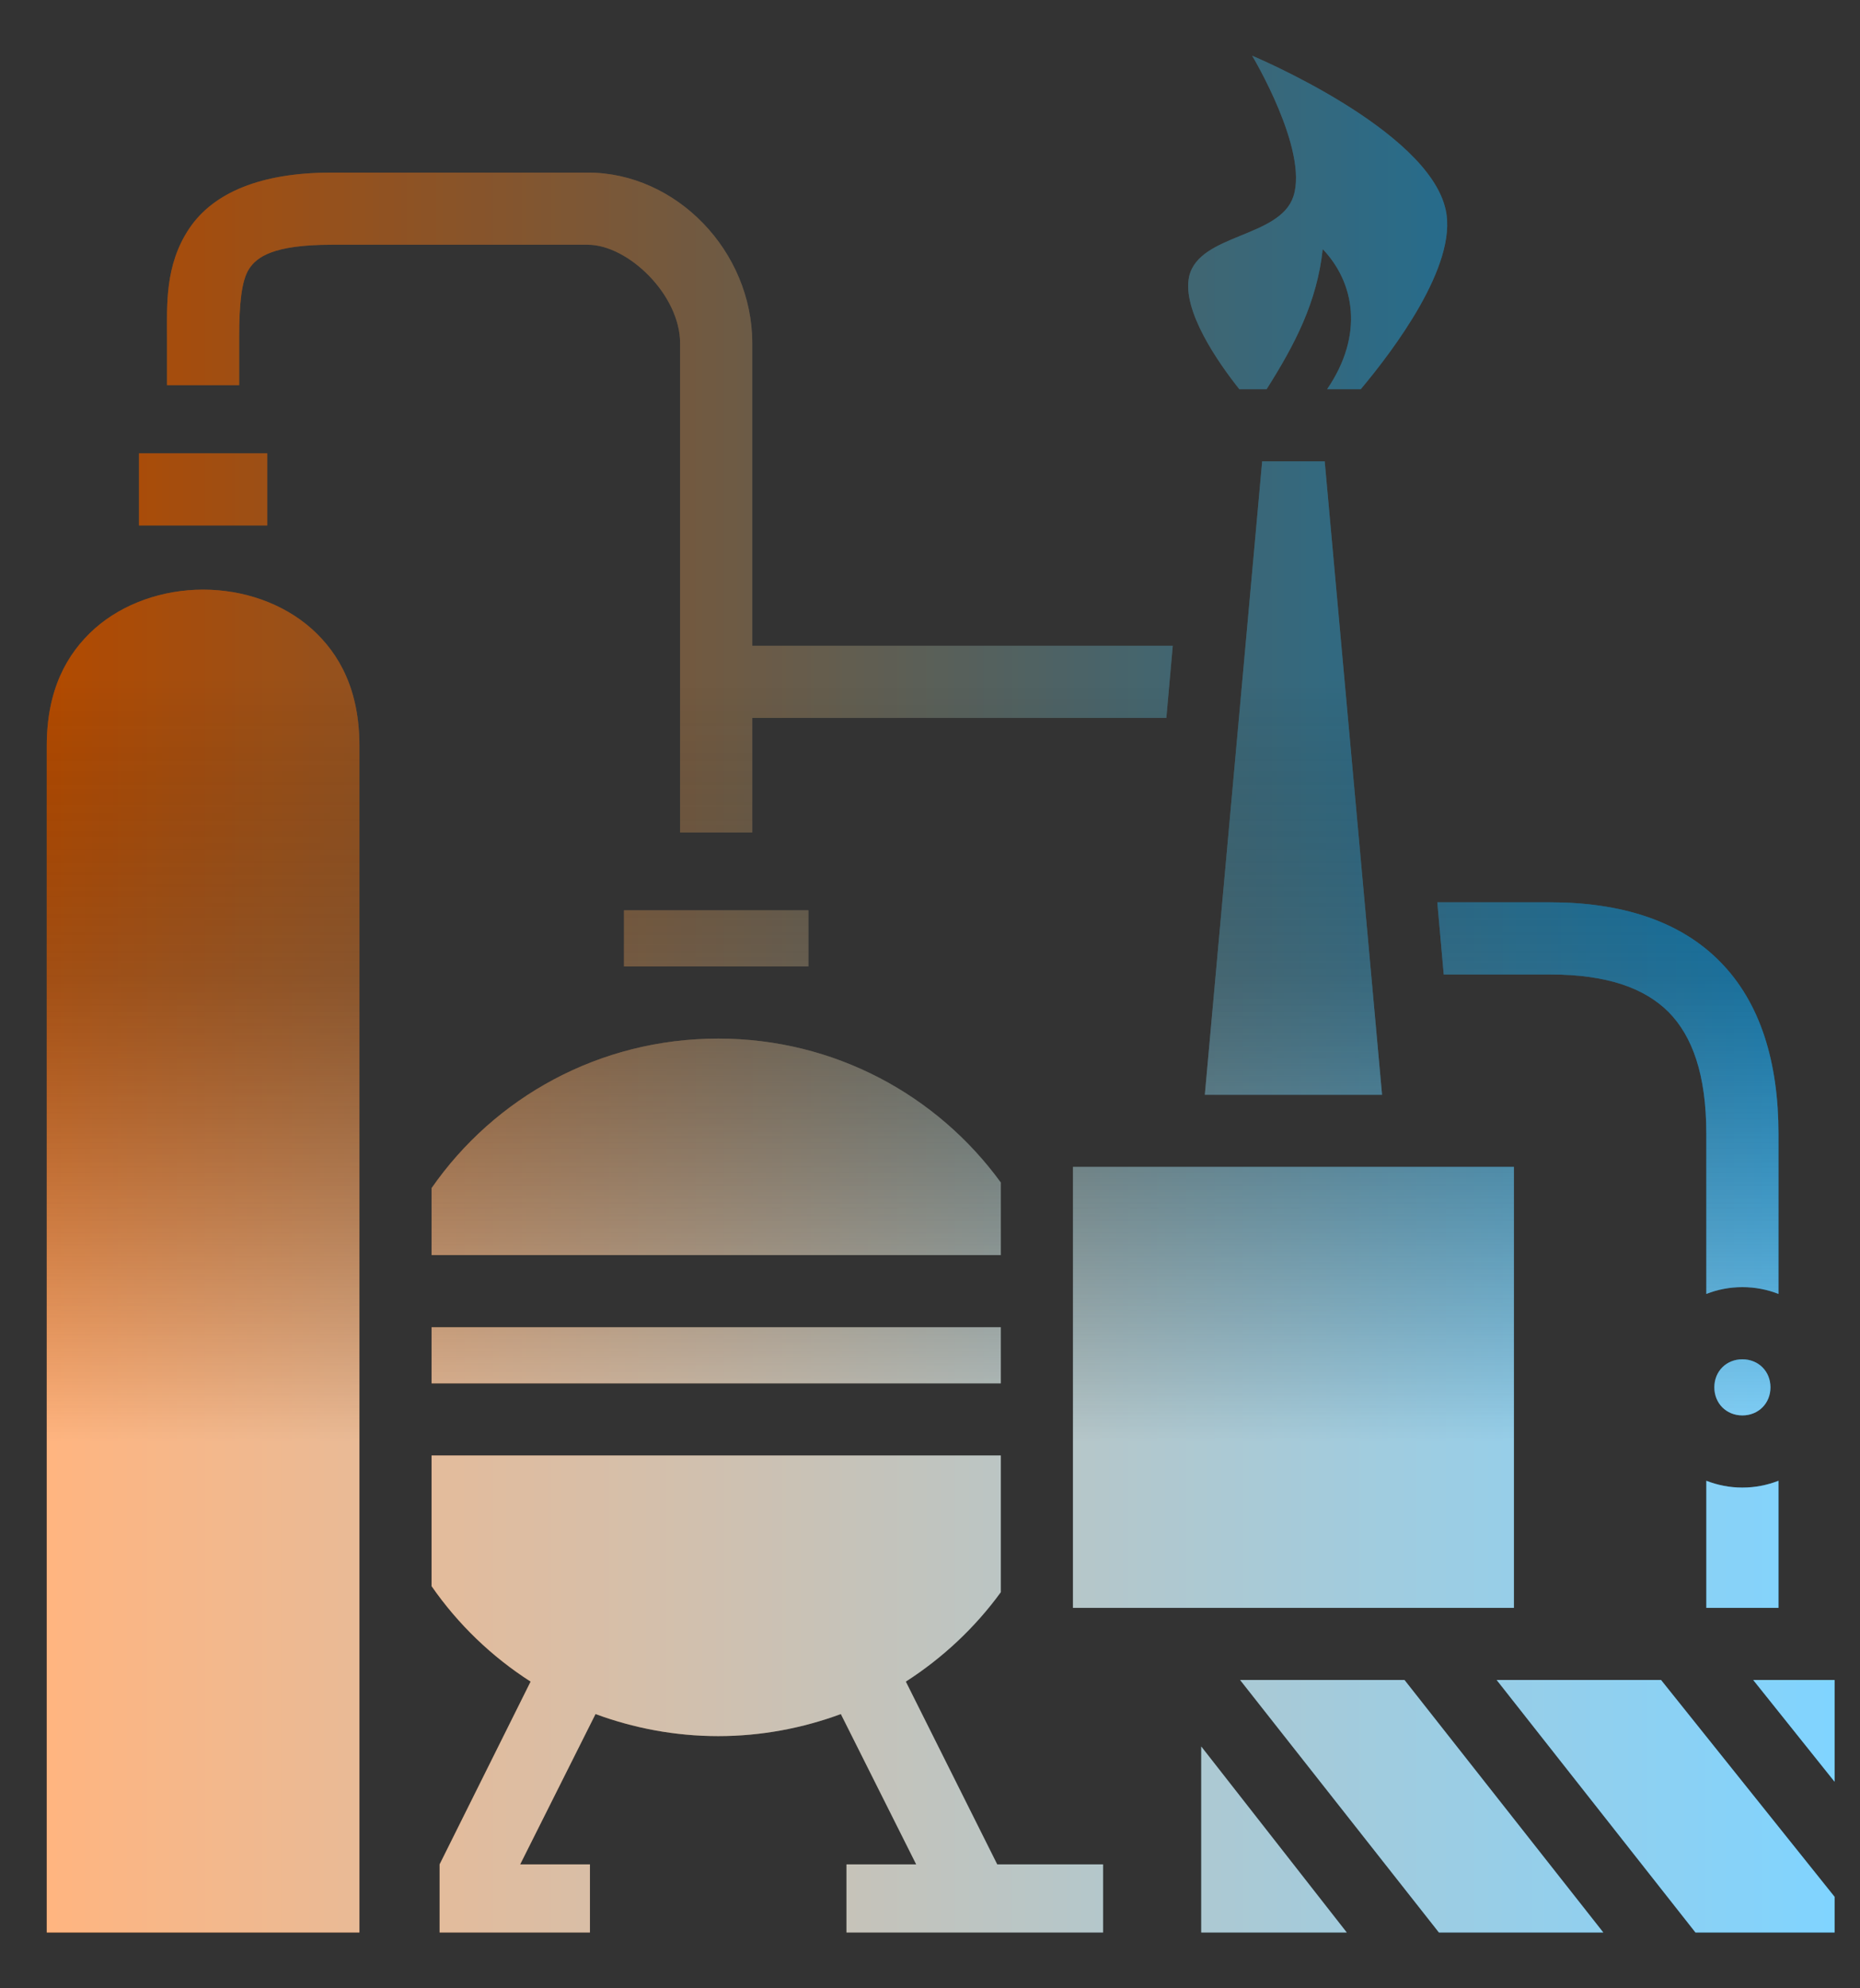
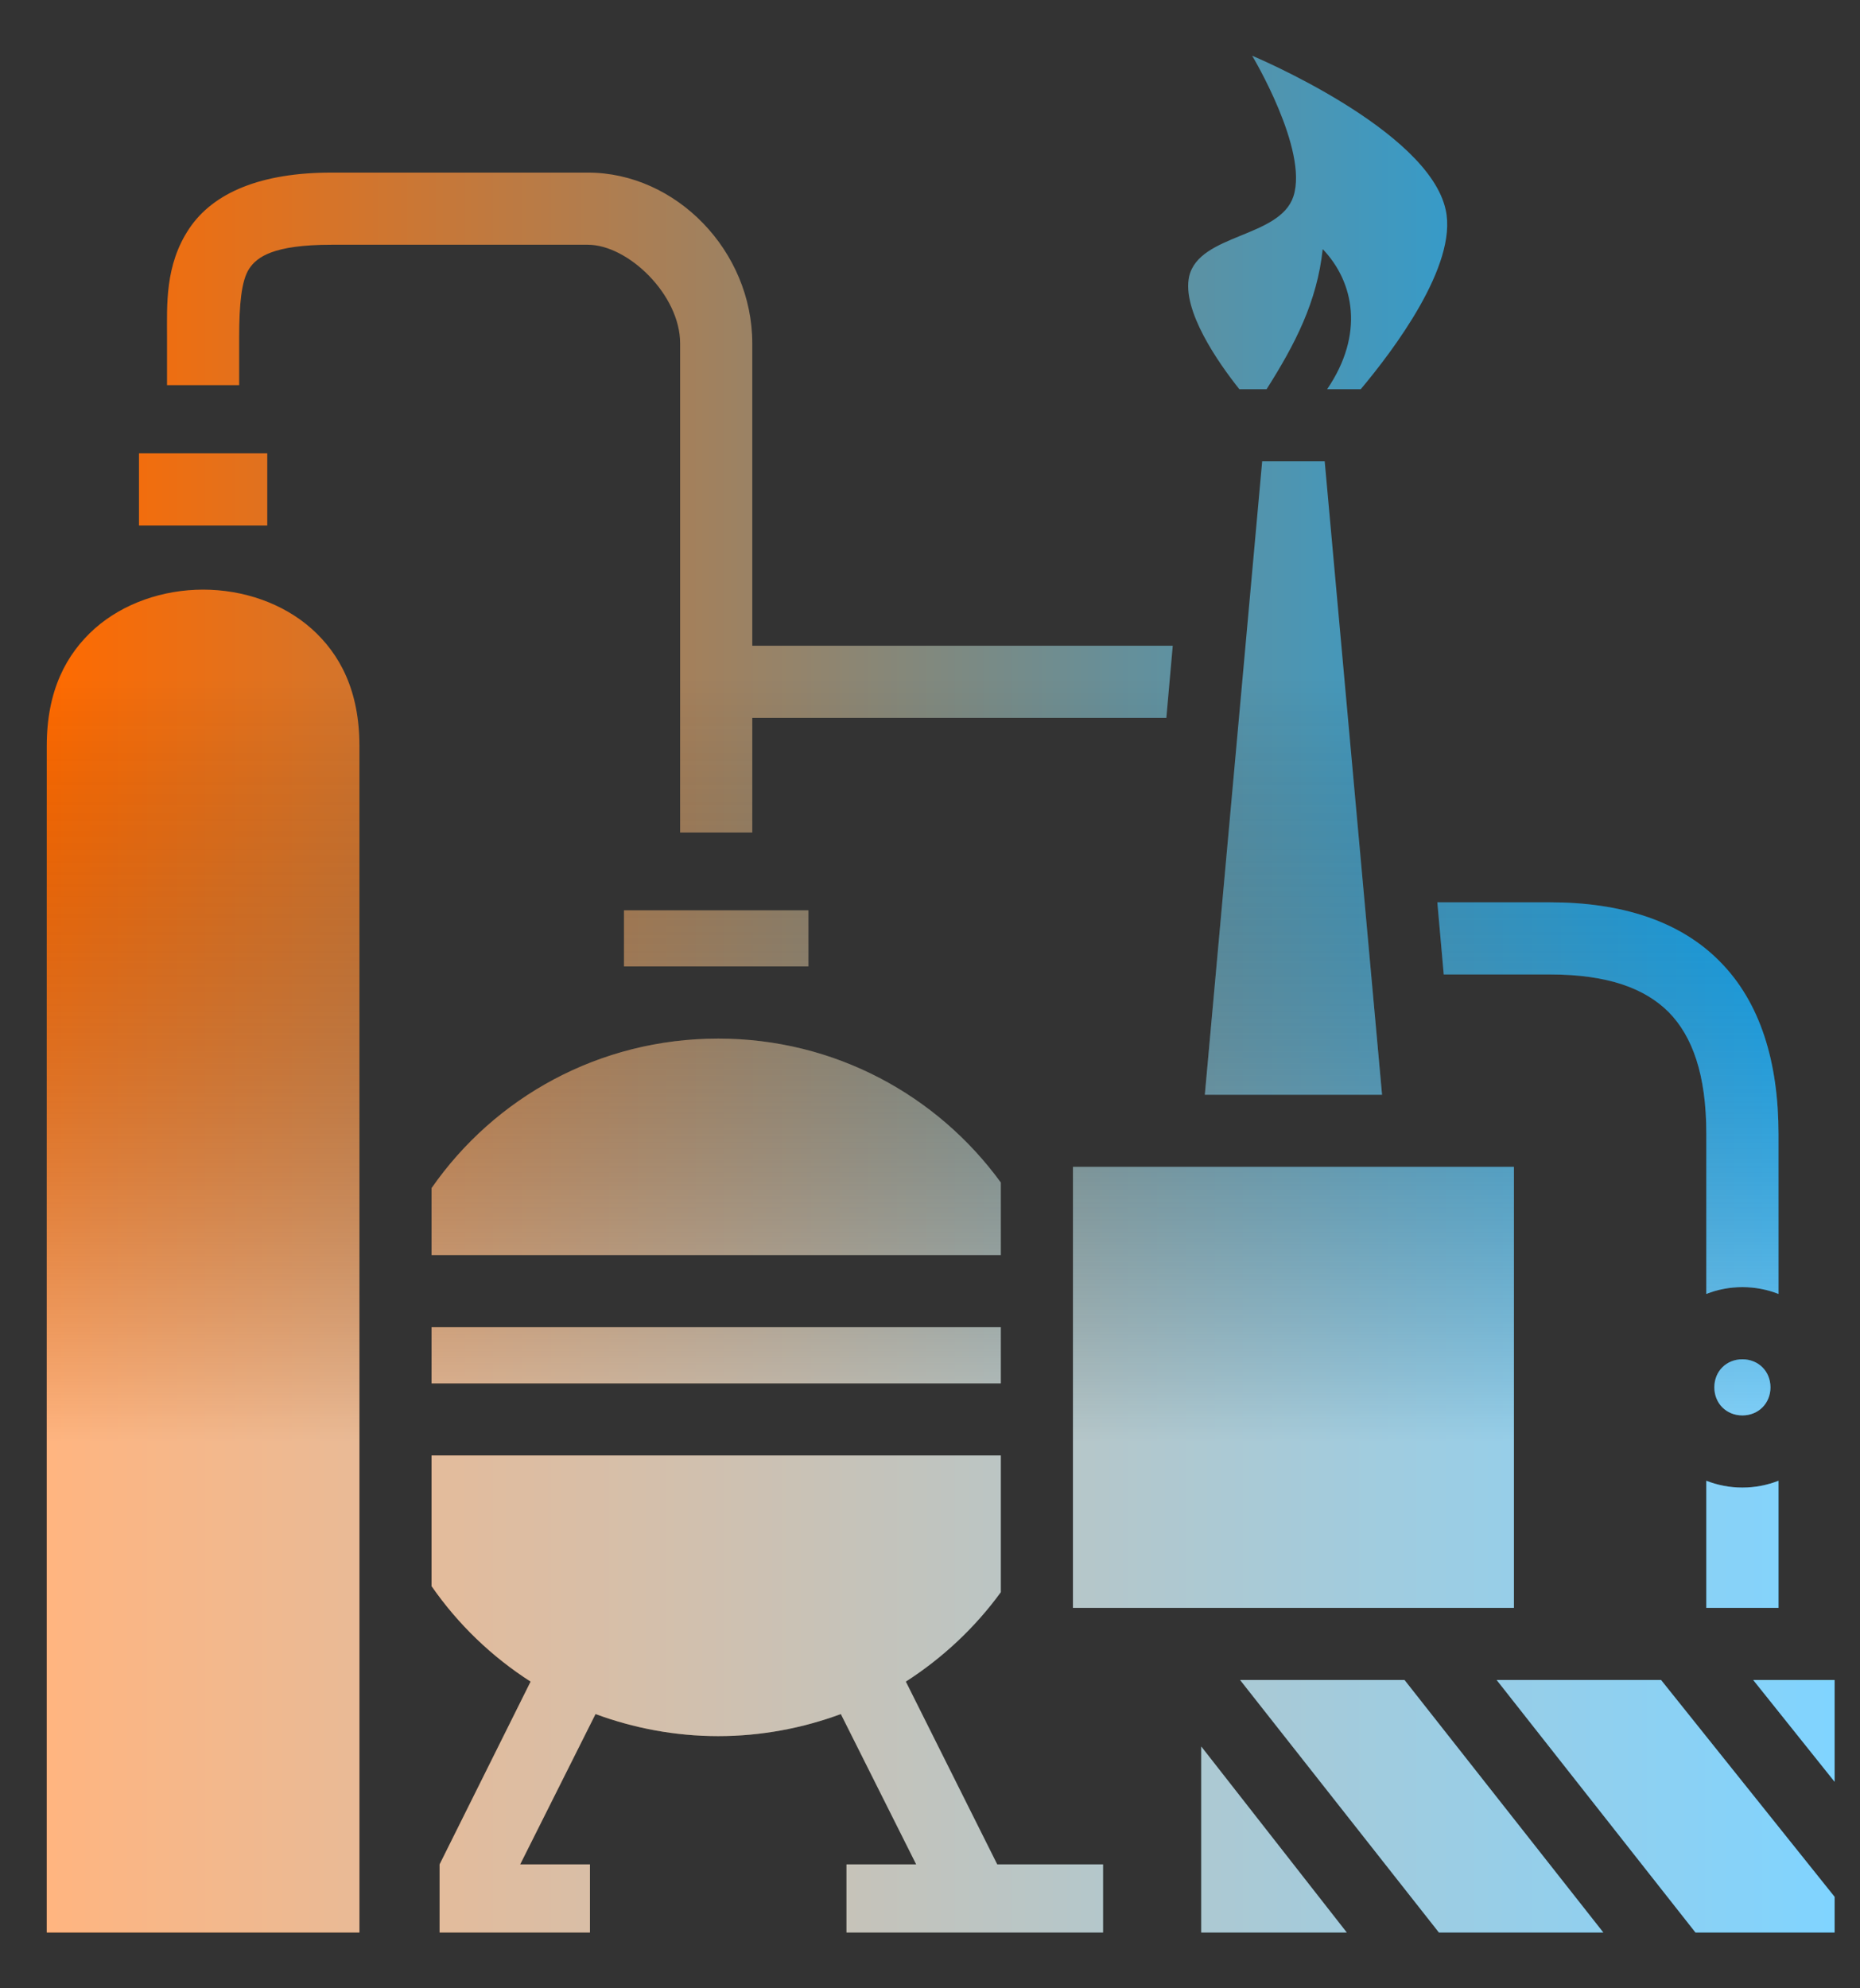
<svg xmlns="http://www.w3.org/2000/svg" width="29" height="31" viewBox="0 0 29 31" fill="none">
  <rect x="0" y="0" width="29" height="31" fill="#333333" stroke="none" />
  <path d="M19.523 0.869C19.523 0.869 20.404 2.337 20.166 3.062C19.954 3.71 18.698 3.643 18.541 4.308C18.423 4.836 18.991 5.651 19.323 6.068H19.748C20.192 5.367 20.535 4.707 20.623 3.884C21.116 4.4 21.273 5.215 20.692 6.068H21.216C21.716 5.472 22.729 4.137 22.541 3.275C22.273 2.017 19.523 0.869 19.523 0.869ZM5.167 2.691C4.073 2.691 3.326 3 2.948 3.567C2.57 4.134 2.604 4.754 2.604 5.254V6.005H3.729V5.254C3.729 4.754 3.763 4.374 3.885 4.19C4.006 4.007 4.26 3.816 5.167 3.816H9.166C9.791 3.816 10.604 4.595 10.604 5.353V12.98H11.729V11.193H18.185L18.285 10.068H11.729V5.353C11.729 3.912 10.541 2.691 9.166 2.691H5.167ZM2.167 7.068V8.193H4.167V7.068H2.167ZM19.679 7.193L18.785 17.068H21.548L20.654 7.193H19.679ZM3.167 9.193C2.542 9.193 1.924 9.405 1.478 9.799C1.031 10.199 0.729 10.768 0.729 11.63V30.13H5.604V11.63C5.604 10.774 5.304 10.199 4.854 9.799C4.409 9.405 3.792 9.193 3.167 9.193ZM22.41 14.068L22.51 15.193H24.166C25.073 15.193 25.648 15.412 26.017 15.78C26.385 16.155 26.604 16.749 26.604 17.68V20.174C26.779 20.105 26.966 20.068 27.166 20.068C27.366 20.068 27.554 20.105 27.729 20.174V17.68C27.729 16.562 27.448 15.63 26.817 14.993C26.185 14.349 25.26 14.068 24.166 14.068H22.41ZM9.729 14.193V15.068H12.604V14.193H9.729ZM11.198 16.193C9.341 16.193 7.71 17.112 6.729 18.524V19.568H15.604V18.437C14.617 17.08 13.017 16.193 11.198 16.193ZM16.729 18.193V25.068H23.604V18.193H16.729ZM6.729 20.693V21.568H15.604V20.693H6.729ZM27.166 21.193C26.916 21.193 26.729 21.38 26.729 21.63C26.729 21.88 26.916 22.068 27.166 22.068C27.416 22.068 27.604 21.88 27.604 21.63C27.604 21.38 27.416 21.193 27.166 21.193ZM6.729 22.693V24.73C7.141 25.324 7.667 25.83 8.273 26.218L6.854 29.068V30.13H9.198V29.068H8.11L9.285 26.724C9.879 26.943 10.523 27.068 11.198 27.068C11.873 27.068 12.517 26.943 13.11 26.724L14.285 29.068H13.198V30.13H17.198V29.068H15.548L14.123 26.218C14.698 25.849 15.204 25.374 15.604 24.824V22.693H6.729ZM26.604 23.087V25.068H27.729V23.087C27.554 23.155 27.366 23.193 27.166 23.193C26.966 23.193 26.779 23.155 26.604 23.087ZM19.335 26.193L22.435 30.13H24.998L21.898 26.193H19.335ZM23.335 26.193L26.435 30.13H28.604V29.574L25.898 26.193H23.335ZM27.335 26.193L28.604 27.78V26.193H27.335ZM18.729 27.23V30.13H20.998L18.729 27.23Z" fill="url(#paint0_linear_1048_1385)" />
-   <path d="M19.523 0.869C19.523 0.869 20.404 2.337 20.166 3.062C19.954 3.71 18.698 3.643 18.541 4.308C18.423 4.836 18.991 5.651 19.323 6.068H19.748C20.192 5.367 20.535 4.707 20.623 3.884C21.116 4.4 21.273 5.215 20.692 6.068H21.216C21.716 5.472 22.729 4.137 22.541 3.275C22.273 2.017 19.523 0.869 19.523 0.869ZM5.167 2.691C4.073 2.691 3.326 3 2.948 3.567C2.57 4.134 2.604 4.754 2.604 5.254V6.005H3.729V5.254C3.729 4.754 3.763 4.374 3.885 4.19C4.006 4.007 4.26 3.816 5.167 3.816H9.166C9.791 3.816 10.604 4.595 10.604 5.353V12.98H11.729V11.193H18.185L18.285 10.068H11.729V5.353C11.729 3.912 10.541 2.691 9.166 2.691H5.167ZM2.167 7.068V8.193H4.167V7.068H2.167ZM19.679 7.193L18.785 17.068H21.548L20.654 7.193H19.679ZM3.167 9.193C2.542 9.193 1.924 9.405 1.478 9.799C1.031 10.199 0.729 10.768 0.729 11.63V30.13H5.604V11.63C5.604 10.774 5.304 10.199 4.854 9.799C4.409 9.405 3.792 9.193 3.167 9.193ZM22.41 14.068L22.51 15.193H24.166C25.073 15.193 25.648 15.412 26.017 15.78C26.385 16.155 26.604 16.749 26.604 17.68V20.174C26.779 20.105 26.966 20.068 27.166 20.068C27.366 20.068 27.554 20.105 27.729 20.174V17.68C27.729 16.562 27.448 15.63 26.817 14.993C26.185 14.349 25.26 14.068 24.166 14.068H22.41ZM9.729 14.193V15.068H12.604V14.193H9.729ZM11.198 16.193C9.341 16.193 7.71 17.112 6.729 18.524V19.568H15.604V18.437C14.617 17.08 13.017 16.193 11.198 16.193ZM16.729 18.193V25.068H23.604V18.193H16.729ZM6.729 20.693V21.568H15.604V20.693H6.729ZM27.166 21.193C26.916 21.193 26.729 21.38 26.729 21.63C26.729 21.88 26.916 22.068 27.166 22.068C27.416 22.068 27.604 21.88 27.604 21.63C27.604 21.38 27.416 21.193 27.166 21.193ZM6.729 22.693V24.73C7.141 25.324 7.667 25.83 8.273 26.218L6.854 29.068V30.13H9.198V29.068H8.11L9.285 26.724C9.879 26.943 10.523 27.068 11.198 27.068C11.873 27.068 12.517 26.943 13.11 26.724L14.285 29.068H13.198V30.13H17.198V29.068H15.548L14.123 26.218C14.698 25.849 15.204 25.374 15.604 24.824V22.693H6.729ZM26.604 23.087V25.068H27.729V23.087C27.554 23.155 27.366 23.193 27.166 23.193C26.966 23.193 26.779 23.155 26.604 23.087ZM19.335 26.193L22.435 30.13H24.998L21.898 26.193H19.335ZM23.335 26.193L26.435 30.13H28.604V29.574L25.898 26.193H23.335ZM27.335 26.193L28.604 27.78V26.193H27.335ZM18.729 27.23V30.13H20.998L18.729 27.23Z" fill="url(#paint1_linear_1048_1385)" fill-opacity="0.3" />
  <path d="M19.523 0.869C19.523 0.869 20.404 2.337 20.166 3.062C19.954 3.71 18.698 3.643 18.541 4.308C18.423 4.836 18.991 5.651 19.323 6.068H19.748C20.192 5.367 20.535 4.707 20.623 3.884C21.116 4.4 21.273 5.215 20.692 6.068H21.216C21.716 5.472 22.729 4.137 22.541 3.275C22.273 2.017 19.523 0.869 19.523 0.869ZM5.167 2.691C4.073 2.691 3.326 3 2.948 3.567C2.57 4.134 2.604 4.754 2.604 5.254V6.005H3.729V5.254C3.729 4.754 3.763 4.374 3.885 4.19C4.006 4.007 4.26 3.816 5.167 3.816H9.166C9.791 3.816 10.604 4.595 10.604 5.353V12.98H11.729V11.193H18.185L18.285 10.068H11.729V5.353C11.729 3.912 10.541 2.691 9.166 2.691H5.167ZM2.167 7.068V8.193H4.167V7.068H2.167ZM19.679 7.193L18.785 17.068H21.548L20.654 7.193H19.679ZM3.167 9.193C2.542 9.193 1.924 9.405 1.478 9.799C1.031 10.199 0.729 10.768 0.729 11.63V30.13H5.604V11.63C5.604 10.774 5.304 10.199 4.854 9.799C4.409 9.405 3.792 9.193 3.167 9.193ZM22.41 14.068L22.51 15.193H24.166C25.073 15.193 25.648 15.412 26.017 15.78C26.385 16.155 26.604 16.749 26.604 17.68V20.174C26.779 20.105 26.966 20.068 27.166 20.068C27.366 20.068 27.554 20.105 27.729 20.174V17.68C27.729 16.562 27.448 15.63 26.817 14.993C26.185 14.349 25.26 14.068 24.166 14.068H22.41ZM9.729 14.193V15.068H12.604V14.193H9.729ZM11.198 16.193C9.341 16.193 7.71 17.112 6.729 18.524V19.568H15.604V18.437C14.617 17.08 13.017 16.193 11.198 16.193ZM16.729 18.193V25.068H23.604V18.193H16.729ZM6.729 20.693V21.568H15.604V20.693H6.729ZM27.166 21.193C26.916 21.193 26.729 21.38 26.729 21.63C26.729 21.88 26.916 22.068 27.166 22.068C27.416 22.068 27.604 21.88 27.604 21.63C27.604 21.38 27.416 21.193 27.166 21.193ZM6.729 22.693V24.73C7.141 25.324 7.667 25.83 8.273 26.218L6.854 29.068V30.13H9.198V29.068H8.11L9.285 26.724C9.879 26.943 10.523 27.068 11.198 27.068C11.873 27.068 12.517 26.943 13.11 26.724L14.285 29.068H13.198V30.13H17.198V29.068H15.548L14.123 26.218C14.698 25.849 15.204 25.374 15.604 24.824V22.693H6.729ZM26.604 23.087V25.068H27.729V23.087C27.554 23.155 27.366 23.193 27.166 23.193C26.966 23.193 26.779 23.155 26.604 23.087ZM19.335 26.193L22.435 30.13H24.998L21.898 26.193H19.335ZM23.335 26.193L26.435 30.13H28.604V29.574L25.898 26.193H23.335ZM27.335 26.193L28.604 27.78V26.193H27.335ZM18.729 27.23V30.13H20.998L18.729 27.23Z" fill="url(#paint2_linear_1048_1385)" fill-opacity="0.5" />
  <defs>
    <linearGradient id="paint0_linear_1048_1385" x1="0.729" y1="15.5" x2="28.604" y2="15.5" gradientUnits="userSpaceOnUse">
      <stop stop-color="#FF6A00" />
      <stop offset="1" stop-color="#00A8FF" />
    </linearGradient>
    <linearGradient id="paint1_linear_1048_1385" x1="14.666" y1="7.836" x2="14.666" y2="22.467" gradientUnits="userSpaceOnUse">
      <stop offset="0.51" />
      <stop offset="1" stop-opacity="0" />
    </linearGradient>
    <linearGradient id="paint2_linear_1048_1385" x1="14.666" y1="7.604" x2="14.666" y2="22.467" gradientUnits="userSpaceOnUse">
      <stop offset="0.2" stop-opacity="0" />
      <stop offset="1" stop-color="white" />
    </linearGradient>
  </defs>
</svg>